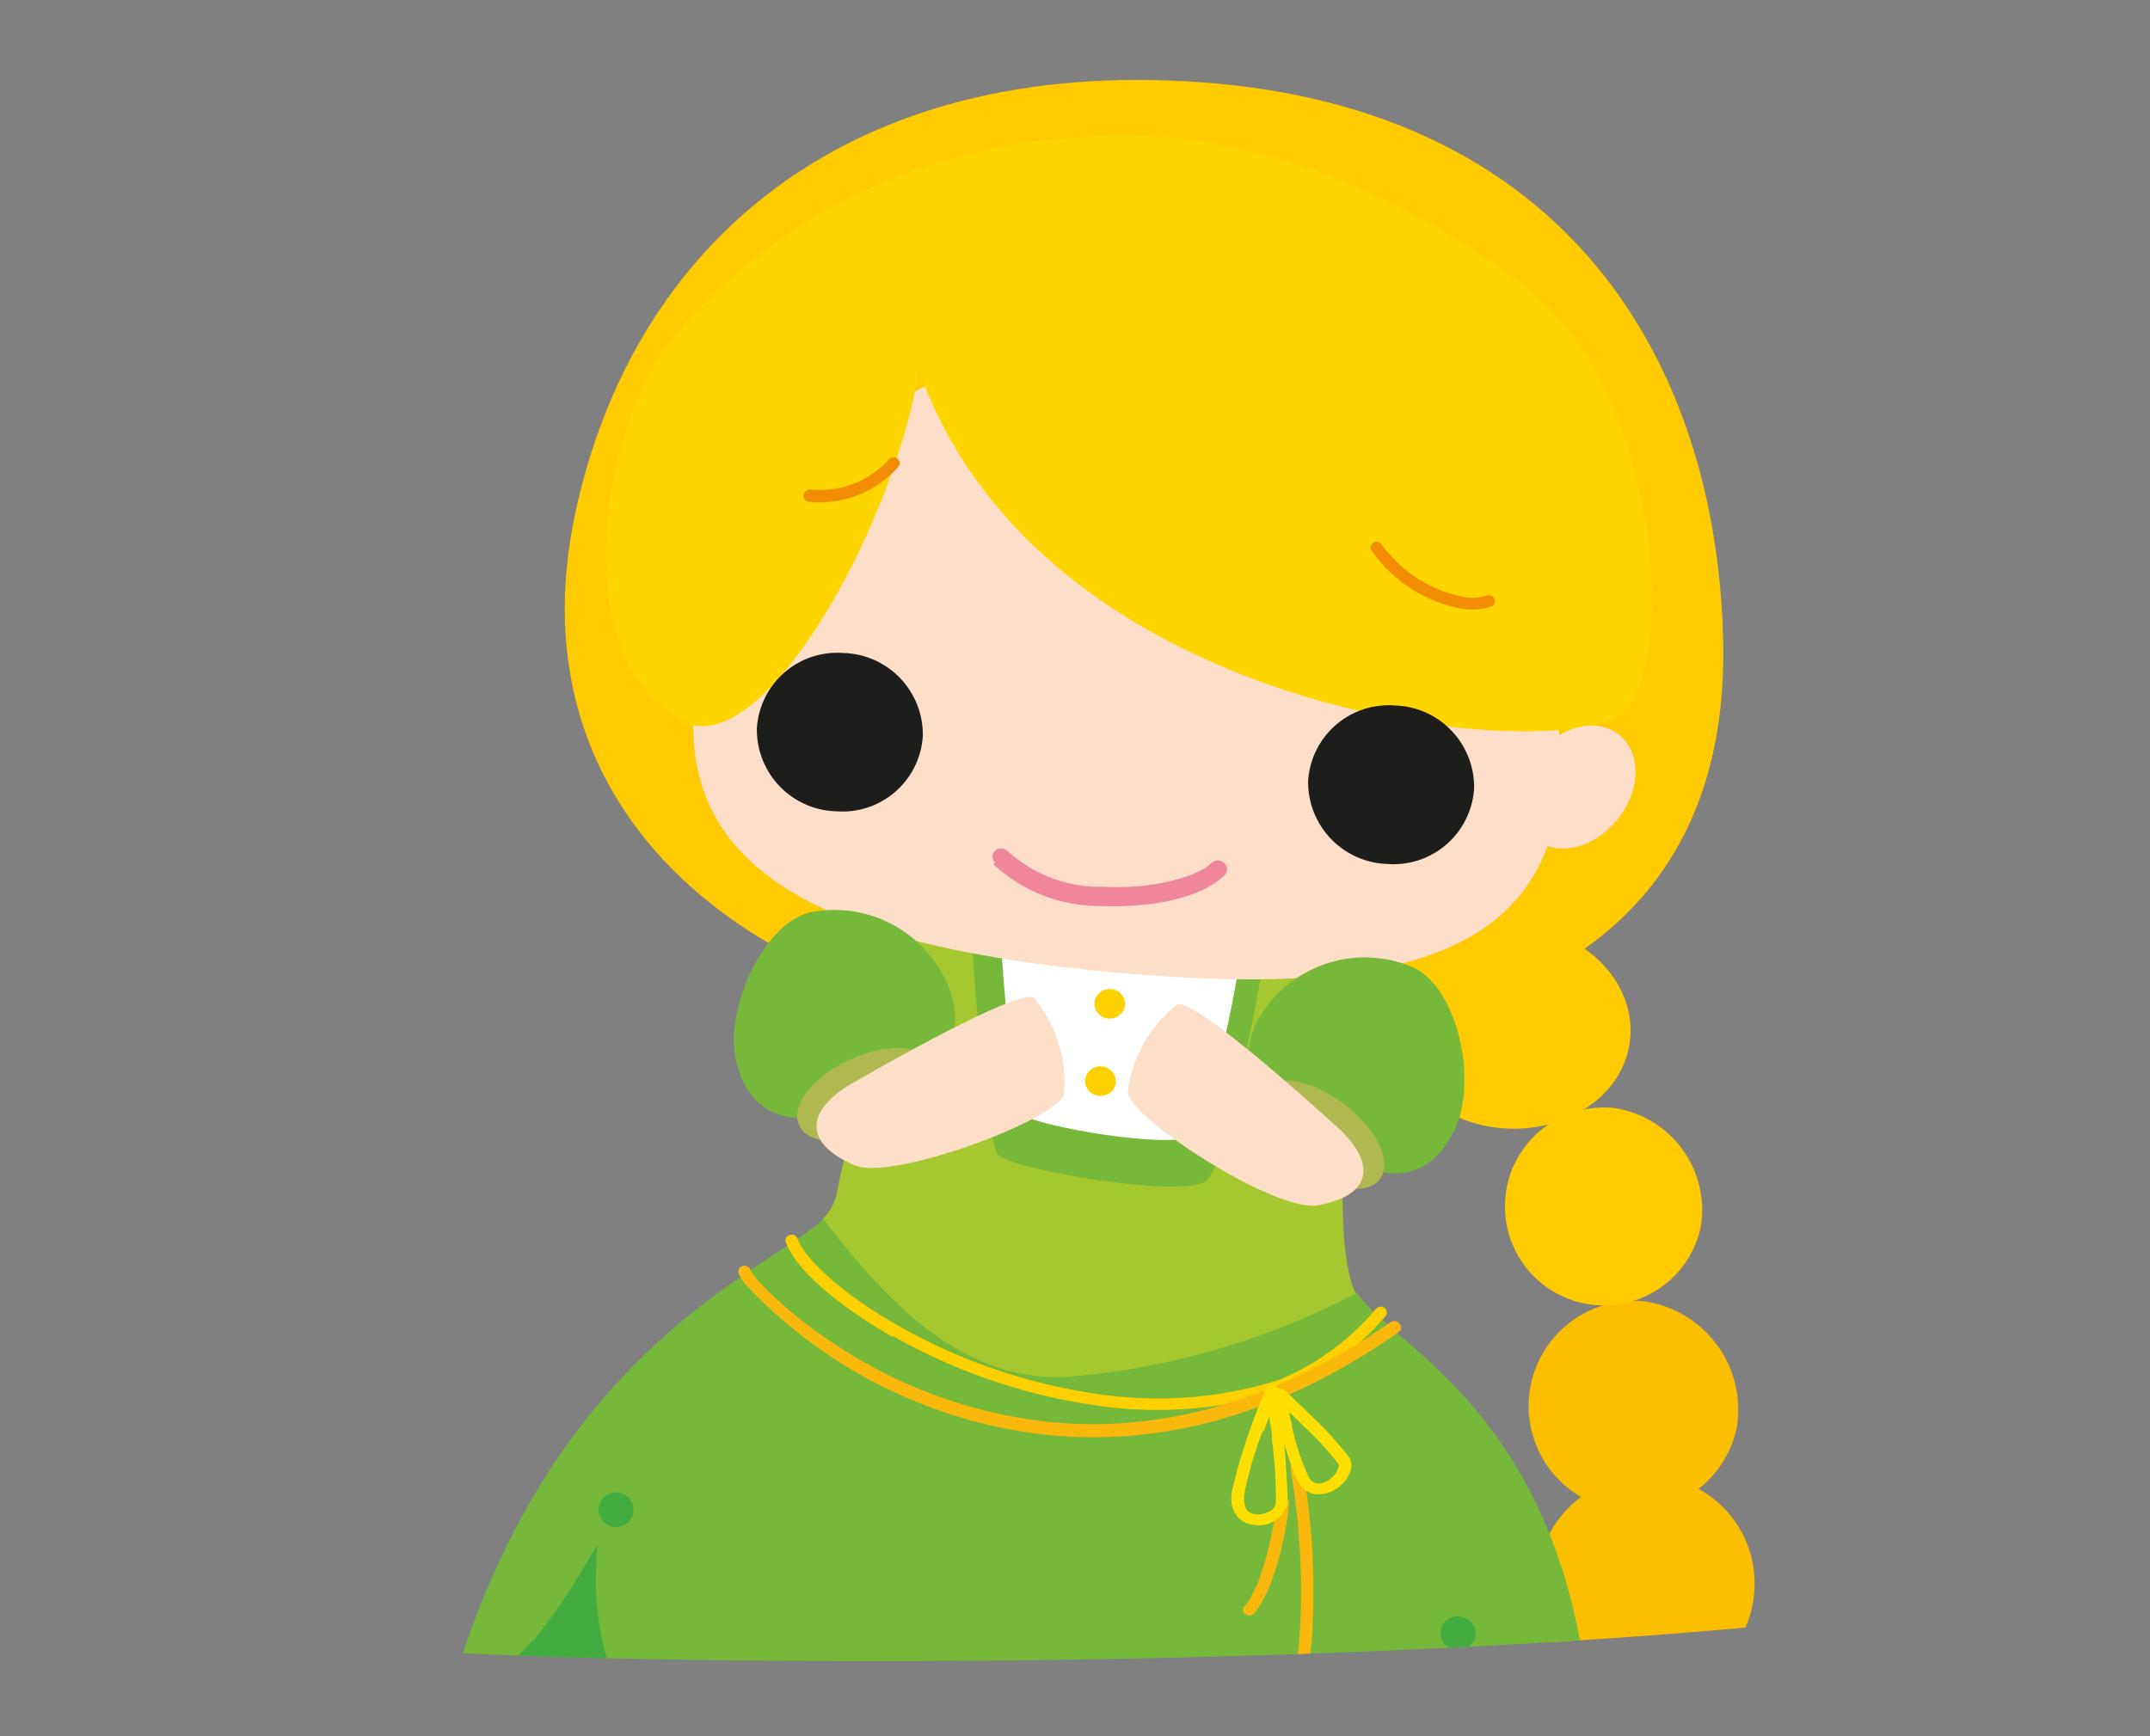
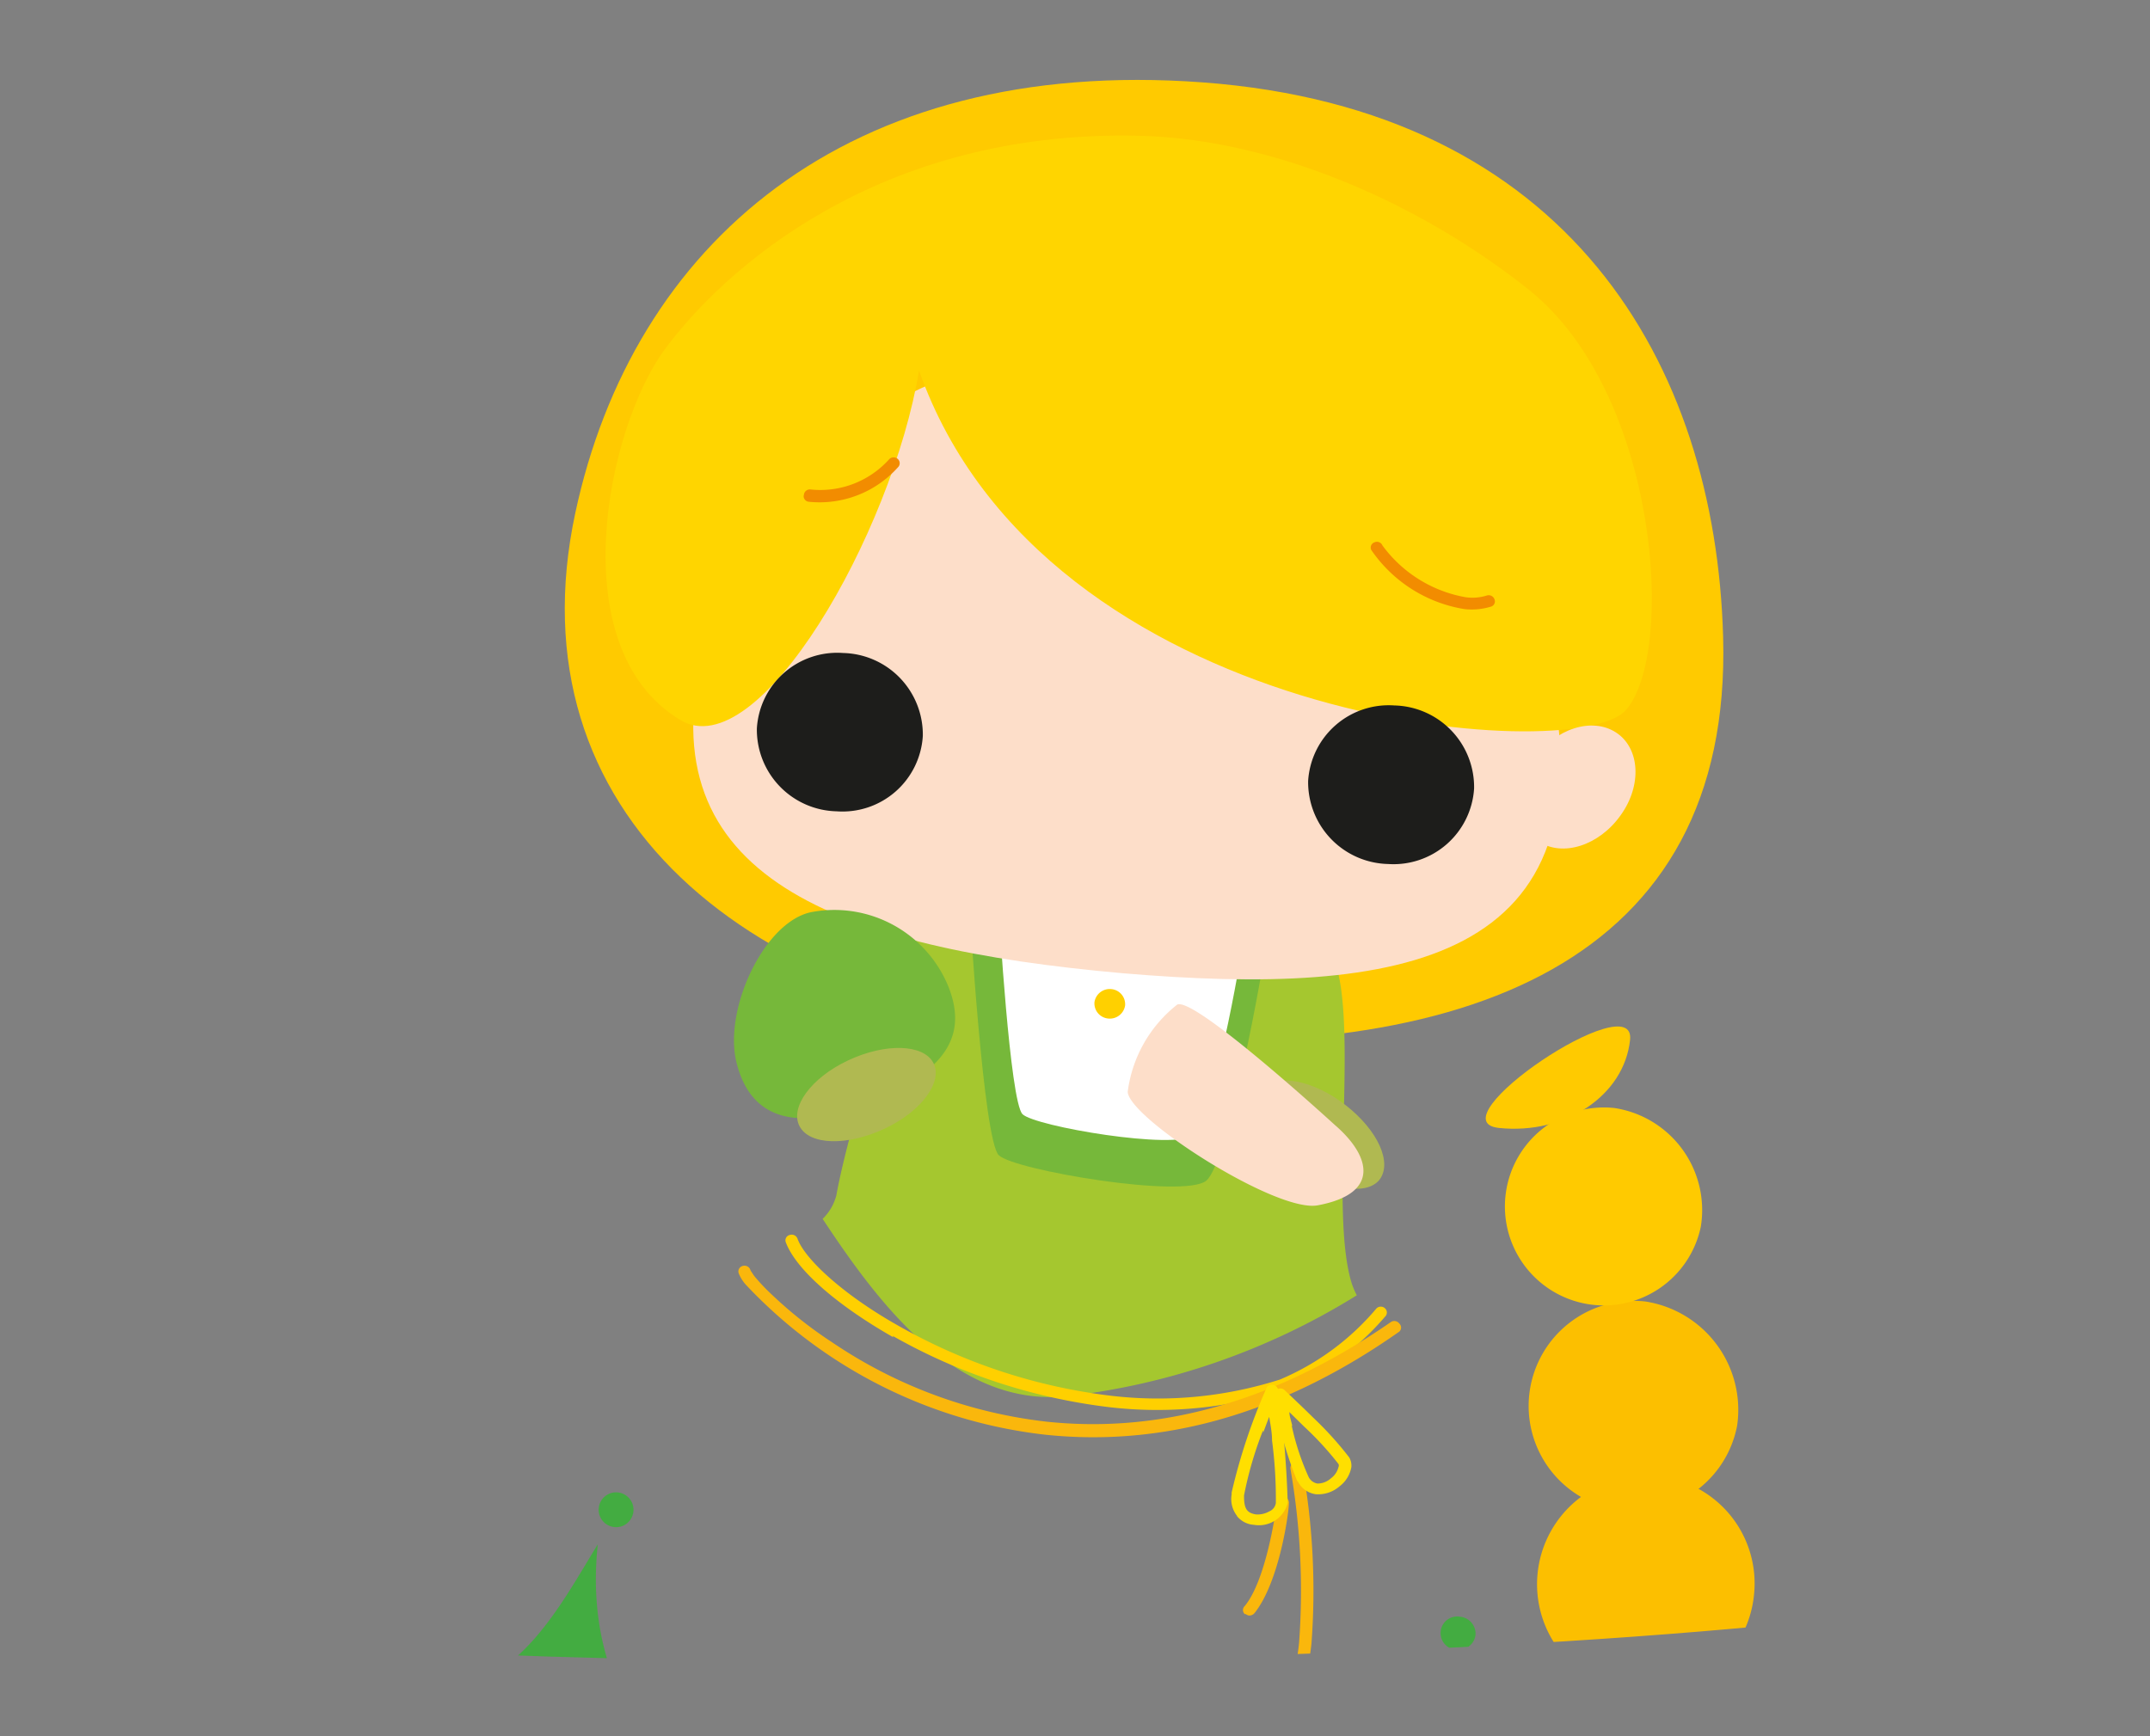
<svg xmlns="http://www.w3.org/2000/svg" id="πœ_h_1" data-name="πœºh 1" viewBox="0 0 90.56 73.15">
  <rect x="0" y="0" width="90.56" height="73.15" fill="#808080" stroke="none" />
  <defs>
    <style>.cls-1{fill:none;}.cls-2{clip-path:url(#clip-path);}.cls-3{fill:#ffca00;}.cls-4{fill:#fcbf00;}.cls-5{fill:#a5c72f;}.cls-6{fill:#76b83a;}.cls-7{fill:#43ac41;}.cls-8{fill:#fff;}.cls-9{fill:#fddec9;}.cls-10{fill:#ffd500;}.cls-11{fill:#1d1d1b;}.cls-12{fill:#b0b951;}.cls-13{fill:#f0869b;}.cls-14{fill:#f28c00;}.cls-15{fill:#ffd000;}.cls-16{fill:#fab70c;}.cls-17{fill:#ffdf00;}</style>
    <clipPath id="clip-path">
      <path class="cls-1" d="M61,1.78S20.64-1,5.91.43C5.91.43.65-.52.33,6s-1,34,1.45,46.92,3,14.51,9.39,16,57.66,2,76.93-2.43c0,0,2.82-1.23,2.42-8.17S84.2,3.13,84.2,3.13Z" />
    </clipPath>
  </defs>
  <title>Rapunzel</title>
  <g class="cls-2">
-     <path class="cls-3" d="M68.66,43.81c-.25,2.35-2.73,4-5.52,3.71s-4.87-2.45-4.61-4.81,2.73-4,5.53-3.72S68.92,41.45,68.66,43.81Z" />
+     <path class="cls-3" d="M68.66,43.81c-.25,2.35-2.73,4-5.52,3.71S68.92,41.45,68.66,43.81Z" />
    <path class="cls-3" d="M72.58,26.84c.38,13.72-10.86,18-26.28,16.87-14.88-1.13-24.76-9.48-22.07-22.09C26.64,10.34,35.61,2.36,50.65,3.47,66.07,4.61,72.26,15.31,72.58,26.84Z" />
    <path class="cls-4" d="M73.17,60.06a4.43,4.43,0,1,1-3.87-5.23A4.62,4.62,0,0,1,73.17,60.06Z" />
    <path class="cls-4" d="M73.88,67.19a4.58,4.58,0,1,1-4.06-5A4.54,4.54,0,0,1,73.88,67.19Z" />
    <path class="cls-5" d="M44.88,58.83a29.49,29.49,0,0,0,12.27-4.26,3.57,3.57,0,0,1-.2-.46c-1.11-3.44.65-12.91-1.26-14.49,0,0-13.72-4.55-15.46-2.91s-4.45,10.55-5,13.64a2.12,2.12,0,0,1-.58,1C37.06,55,40.27,59.25,44.88,58.83Z" />
-     <path class="cls-6" d="M57.16,54.46A31.5,31.5,0,0,1,45,58c-4.6.29-7.87-3.47-10.32-6.64C32,53.83,21.38,57.46,17.93,75.74c-.59,3.17,11.41,7.06,22.7,8.71s25.53,1.12,26-2.2C69.4,60.94,59.09,57.36,57.16,54.46Z" />
    <path class="cls-7" d="M64.31,77c-2.45-1.51-2.64-4.51-2.89-7,.5,5-3.21,10.36-8.24,11.06-10.86,1.56-29.46-2.44-28-16-1.5,2.44-3.08,5.55-6.18,6.17-.4,1.39-.76,2.89-1.07,4.5-.59,3.17,11.41,7.06,22.7,8.71s25.53,1.12,26-2.2c.2-1.55.33-3,.41-4.38A6.74,6.74,0,0,1,64.31,77Z" />
    <path class="cls-6" d="M40.84,38.27s.58,9.77,1.23,10.4,7.81,1.84,8.74,1.07,2.41-9,2.52-10Z" />
    <path class="cls-8" d="M42.07,38.36s.47,8.06,1,8.58,6.45,1.52,7.22.88,2-7.43,2.07-8.24Z" />
    <path class="cls-3" d="M71.64,51.68a4.17,4.17,0,1,1-3.64-5A4.35,4.35,0,0,1,71.64,51.68Z" />
    <path class="cls-9" d="M65.26,28.17C67.9,40.59,59,42,47.27,41c-11.9-1.06-20.1-4-17.63-13.59,1.81-7.07,8.15-13,18-12.81S63.74,21,65.26,28.17Z" />
    <path class="cls-10" d="M64.4,12.21C59.88,8.6,53.72,5.86,48,5.72c-11.05-.27-17.56,5.69-20,9s-4.37,12.58.65,15.61c3.3,2,8.93-7.87,10.06-14.72C44,30.6,66.34,32.31,68.47,29.93S69.87,16.58,64.4,12.21Z" />
    <path class="cls-11" d="M62.09,33.22a3.4,3.4,0,0,1-3.62,3.18,3.45,3.45,0,0,1-3.37-3.5,3.4,3.4,0,0,1,3.63-3.18A3.44,3.44,0,0,1,62.09,33.22Z" />
    <path class="cls-11" d="M38.87,31a3.39,3.39,0,0,1-3.63,3.18,3.44,3.44,0,0,1-3.36-3.49,3.39,3.39,0,0,1,3.63-3.18A3.44,3.44,0,0,1,38.87,31Z" />
-     <path class="cls-6" d="M61.28,47.57c-1,2.11-2.81,2.49-5.38.82-3.28-2.13-4-3.85-2.68-5.8a5.17,5.17,0,0,1,6.27-1.85C61.35,41.55,62.27,45.45,61.28,47.57Z" />
    <path class="cls-12" d="M58.09,49.72c-.58.68-2.16.38-3.52-.67s-2-2.47-1.41-3.16,2.16-.39,3.52.67S58.67,49,58.09,49.72Z" />
    <path class="cls-9" d="M56.22,47.39S50.34,42,49.59,42.32A5.57,5.57,0,0,0,47.5,46c.07,1.12,6.25,5.1,8,4.78C58.19,50.28,57.71,48.67,56.22,47.39Z" />
    <path class="cls-6" d="M31,44.67c.52,2.28,2.22,3,5.08,2,3.66-1.38,4.73-2.92,3.87-5.1a5.19,5.19,0,0,0-5.74-3.15C32.24,38.78,30.51,42.4,31,44.67Z" />
    <path class="cls-12" d="M33.68,47.45c.42.8,2,.84,3.58.1s2.47-2,2.05-2.78-2-.84-3.58-.1S33.26,46.66,33.68,47.45Z" />
-     <path class="cls-9" d="M36,45.58s6.88-4,7.55-3.54a5.55,5.55,0,0,1,1.26,4.06c-.32,1.09-7.2,3.65-8.8,3C33.47,48,34.28,46.52,36,45.58Z" />
-     <path class="cls-13" d="M41.92,36.35a.36.36,0,0,1,0-.52h0a.4.4,0,0,1,.55.05h0a5.78,5.78,0,0,0,4,1.48h0c2,.12,4-.42,4.55-1h0a.4.4,0,0,1,.55,0h0a.36.36,0,0,1,0,.52h0c-.94.93-3,1.37-5.16,1.29h0a6.57,6.57,0,0,1-4.57-1.76Z" />
    <path class="cls-14" d="M57.76,23.17h0a.23.23,0,0,1,.13-.32h0a.25.25,0,0,1,.34.13h0a5.53,5.53,0,0,0,3.5,2.18h0a2,2,0,0,0,.89-.07h0a.26.26,0,0,1,.33.16h0a.23.23,0,0,1-.16.31h0a2.75,2.75,0,0,1-1.11.1h0a5.89,5.89,0,0,1-3.92-2.49Z" />
    <path class="cls-14" d="M33.86,20.86a.25.25,0,0,1,.27-.24h0a3.9,3.9,0,0,0,3.33-1.28h0a.26.26,0,0,1,.36,0h0a.24.24,0,0,1,0,.35h0a4.43,4.43,0,0,1-3.74,1.45h0a.24.24,0,0,1-.23-.25Z" />
    <path class="cls-15" d="M47.39,42.36a.65.65,0,0,1-.71.55.64.64,0,0,1-.58-.69.65.65,0,0,1,.71-.55A.64.64,0,0,1,47.39,42.36Z" />
-     <path class="cls-15" d="M47,45.62a.63.63,0,0,1-.71.54.62.62,0,0,1-.58-.68.64.64,0,0,1,.71-.55A.65.65,0,0,1,47,45.62Z" />
    <path class="cls-15" d="M37.63,56.34c-2.44-1.39-4.11-2.88-4.53-4h0a.23.23,0,0,1,.16-.31h0a.26.26,0,0,1,.33.15h0c.29.84,1.92,2.37,4.3,3.7h0a23.83,23.83,0,0,0,8.89,2.92h0a16.91,16.91,0,0,0,7.13-.68h0a10.79,10.79,0,0,0,4.07-3h0a.26.26,0,0,1,.36,0h0a.24.24,0,0,1,0,.35h0a11.27,11.27,0,0,1-4.28,3.1h0a17.4,17.4,0,0,1-7.36.71h0a24.34,24.34,0,0,1-9.1-3Z" />
    <path class="cls-16" d="M44,60.44a20.46,20.46,0,0,1-12.56-6.29h0a1.61,1.61,0,0,1-.33-.52h0a.24.24,0,0,1,.19-.3h0a.26.26,0,0,1,.31.18h0v0h0a.25.25,0,0,0,.05.08h0a1.59,1.59,0,0,0,.17.24h0a8.42,8.42,0,0,0,.69.72h0a17.72,17.72,0,0,0,2.53,2h0a20.14,20.14,0,0,0,9,3.34h0c4.15.45,9.1-.43,14.53-4.19h0a.26.26,0,0,1,.36.06h0a.23.23,0,0,1,0,.34h0C53.4,60,48.3,60.9,44,60.44h0Z" />
    <path class="cls-16" d="M54.62,71a.25.25,0,0,1-.18-.31h0a8.54,8.54,0,0,0,.28-1.5h0a29.89,29.89,0,0,0-.36-7.28h0a.23.23,0,0,1,.19-.29h0a.25.25,0,0,1,.31.18h0a29.54,29.54,0,0,1,.38,7.44h0a9.78,9.78,0,0,1-.3,1.59h0a.26.26,0,0,1-.28.18h0Z" />
    <path class="cls-16" d="M52.43,68a.23.23,0,0,1,0-.34h0c.9-1.09,1.32-4,1.35-4.39h0a.24.24,0,0,1,.28-.22h0a.26.26,0,0,1,.23.27h0c0,.4-.4,3.33-1.45,4.64h0a.28.28,0,0,1-.24.1h0a.38.38,0,0,1-.13-.06Z" />
    <path class="cls-17" d="M52.11,63.87a1.15,1.15,0,0,1-.23-.92h0a.25.25,0,0,1,0-.08h0a24.48,24.48,0,0,1,1.46-4.38h0a.24.24,0,0,1,.27-.15h0a.27.27,0,0,1,.23.22h0a44.48,44.48,0,0,1,.4,4.76h0a1.25,1.25,0,0,1-1.42.92h0a1,1,0,0,1-.72-.37Zm1.09-3.61A15.6,15.6,0,0,0,52.4,63h0s0,0,0,.06h0c0,.57.18.68.49.74h0a1,1,0,0,0,.58-.13h0a.45.45,0,0,0,.27-.35h0a18.82,18.82,0,0,0-.16-2.63h0c0-.37-.08-.73-.12-1h0c-.08.2-.16.42-.25.66Zm.13-1.65.26,0-.26,0Z" />
    <path class="cls-17" d="M54.65,62.42a15.81,15.81,0,0,1-1-3.62h0a.24.24,0,0,1,.13-.26h0a.27.27,0,0,1,.3,0h0s.59.55,1.23,1.18h0a14.37,14.37,0,0,1,1.52,1.68h0a.68.68,0,0,1,.09.41h0a1.3,1.3,0,0,1-.5.81h0a1.37,1.37,0,0,1-1,.33h0a1,1,0,0,1-.77-.57Zm-.24-2.35a10.64,10.64,0,0,0,.7,2.13h0a.51.51,0,0,0,.38.3h0a.84.84,0,0,0,.57-.22h0a.84.84,0,0,0,.32-.48h0a.15.15,0,0,0,0-.12h0a13.14,13.14,0,0,0-1.45-1.58h0l-.62-.61h0c0,.18.08.37.12.58Zm-.71-1.14.18-.17-.18.17Z" />
    <path class="cls-7" d="M62.15,68.88a.72.72,0,0,1-.81.62.7.7,0,1,1,.15-1.39A.72.72,0,0,1,62.15,68.88Z" />
    <path class="cls-7" d="M26.68,63.68a.73.73,0,0,1-1.46-.15.73.73,0,0,1,1.46.15Z" />
    <path class="cls-9" d="M68.26,34.35c.91-1.26.82-2.83-.19-3.49s-2.55-.17-3.45,1.1-.82,2.82.19,3.49S67.36,35.62,68.26,34.35Z" />
  </g>
</svg>